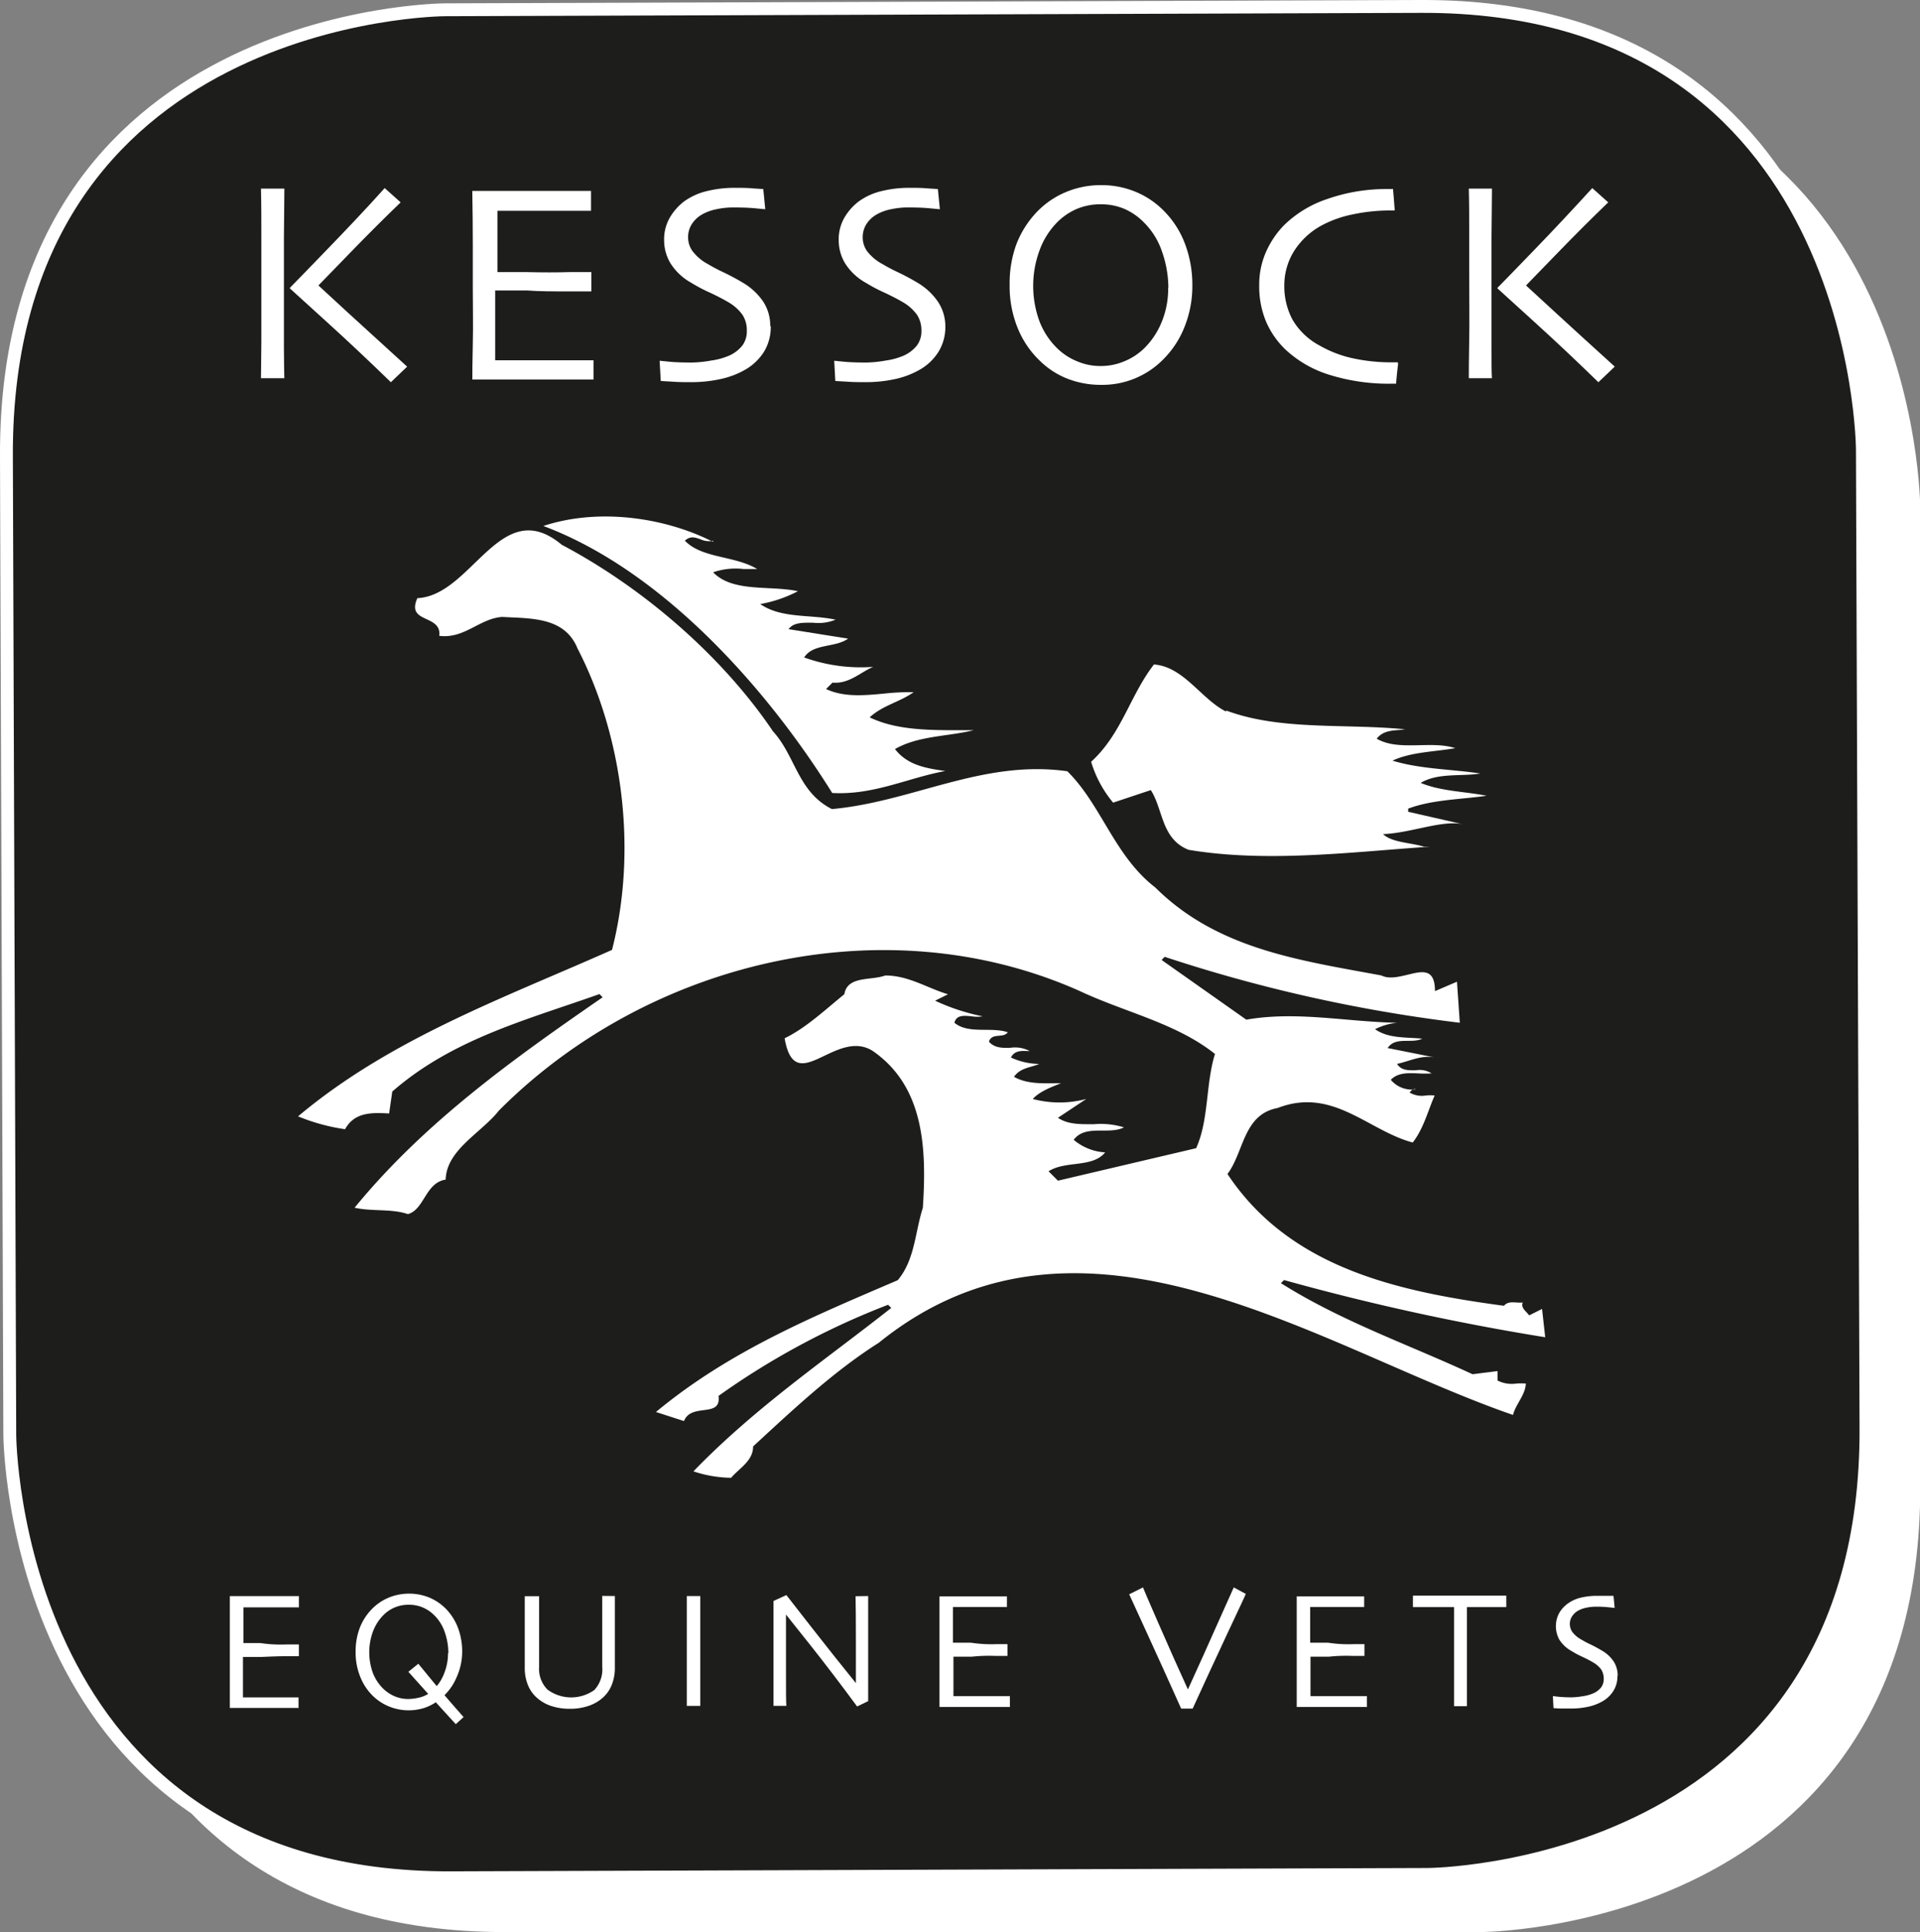
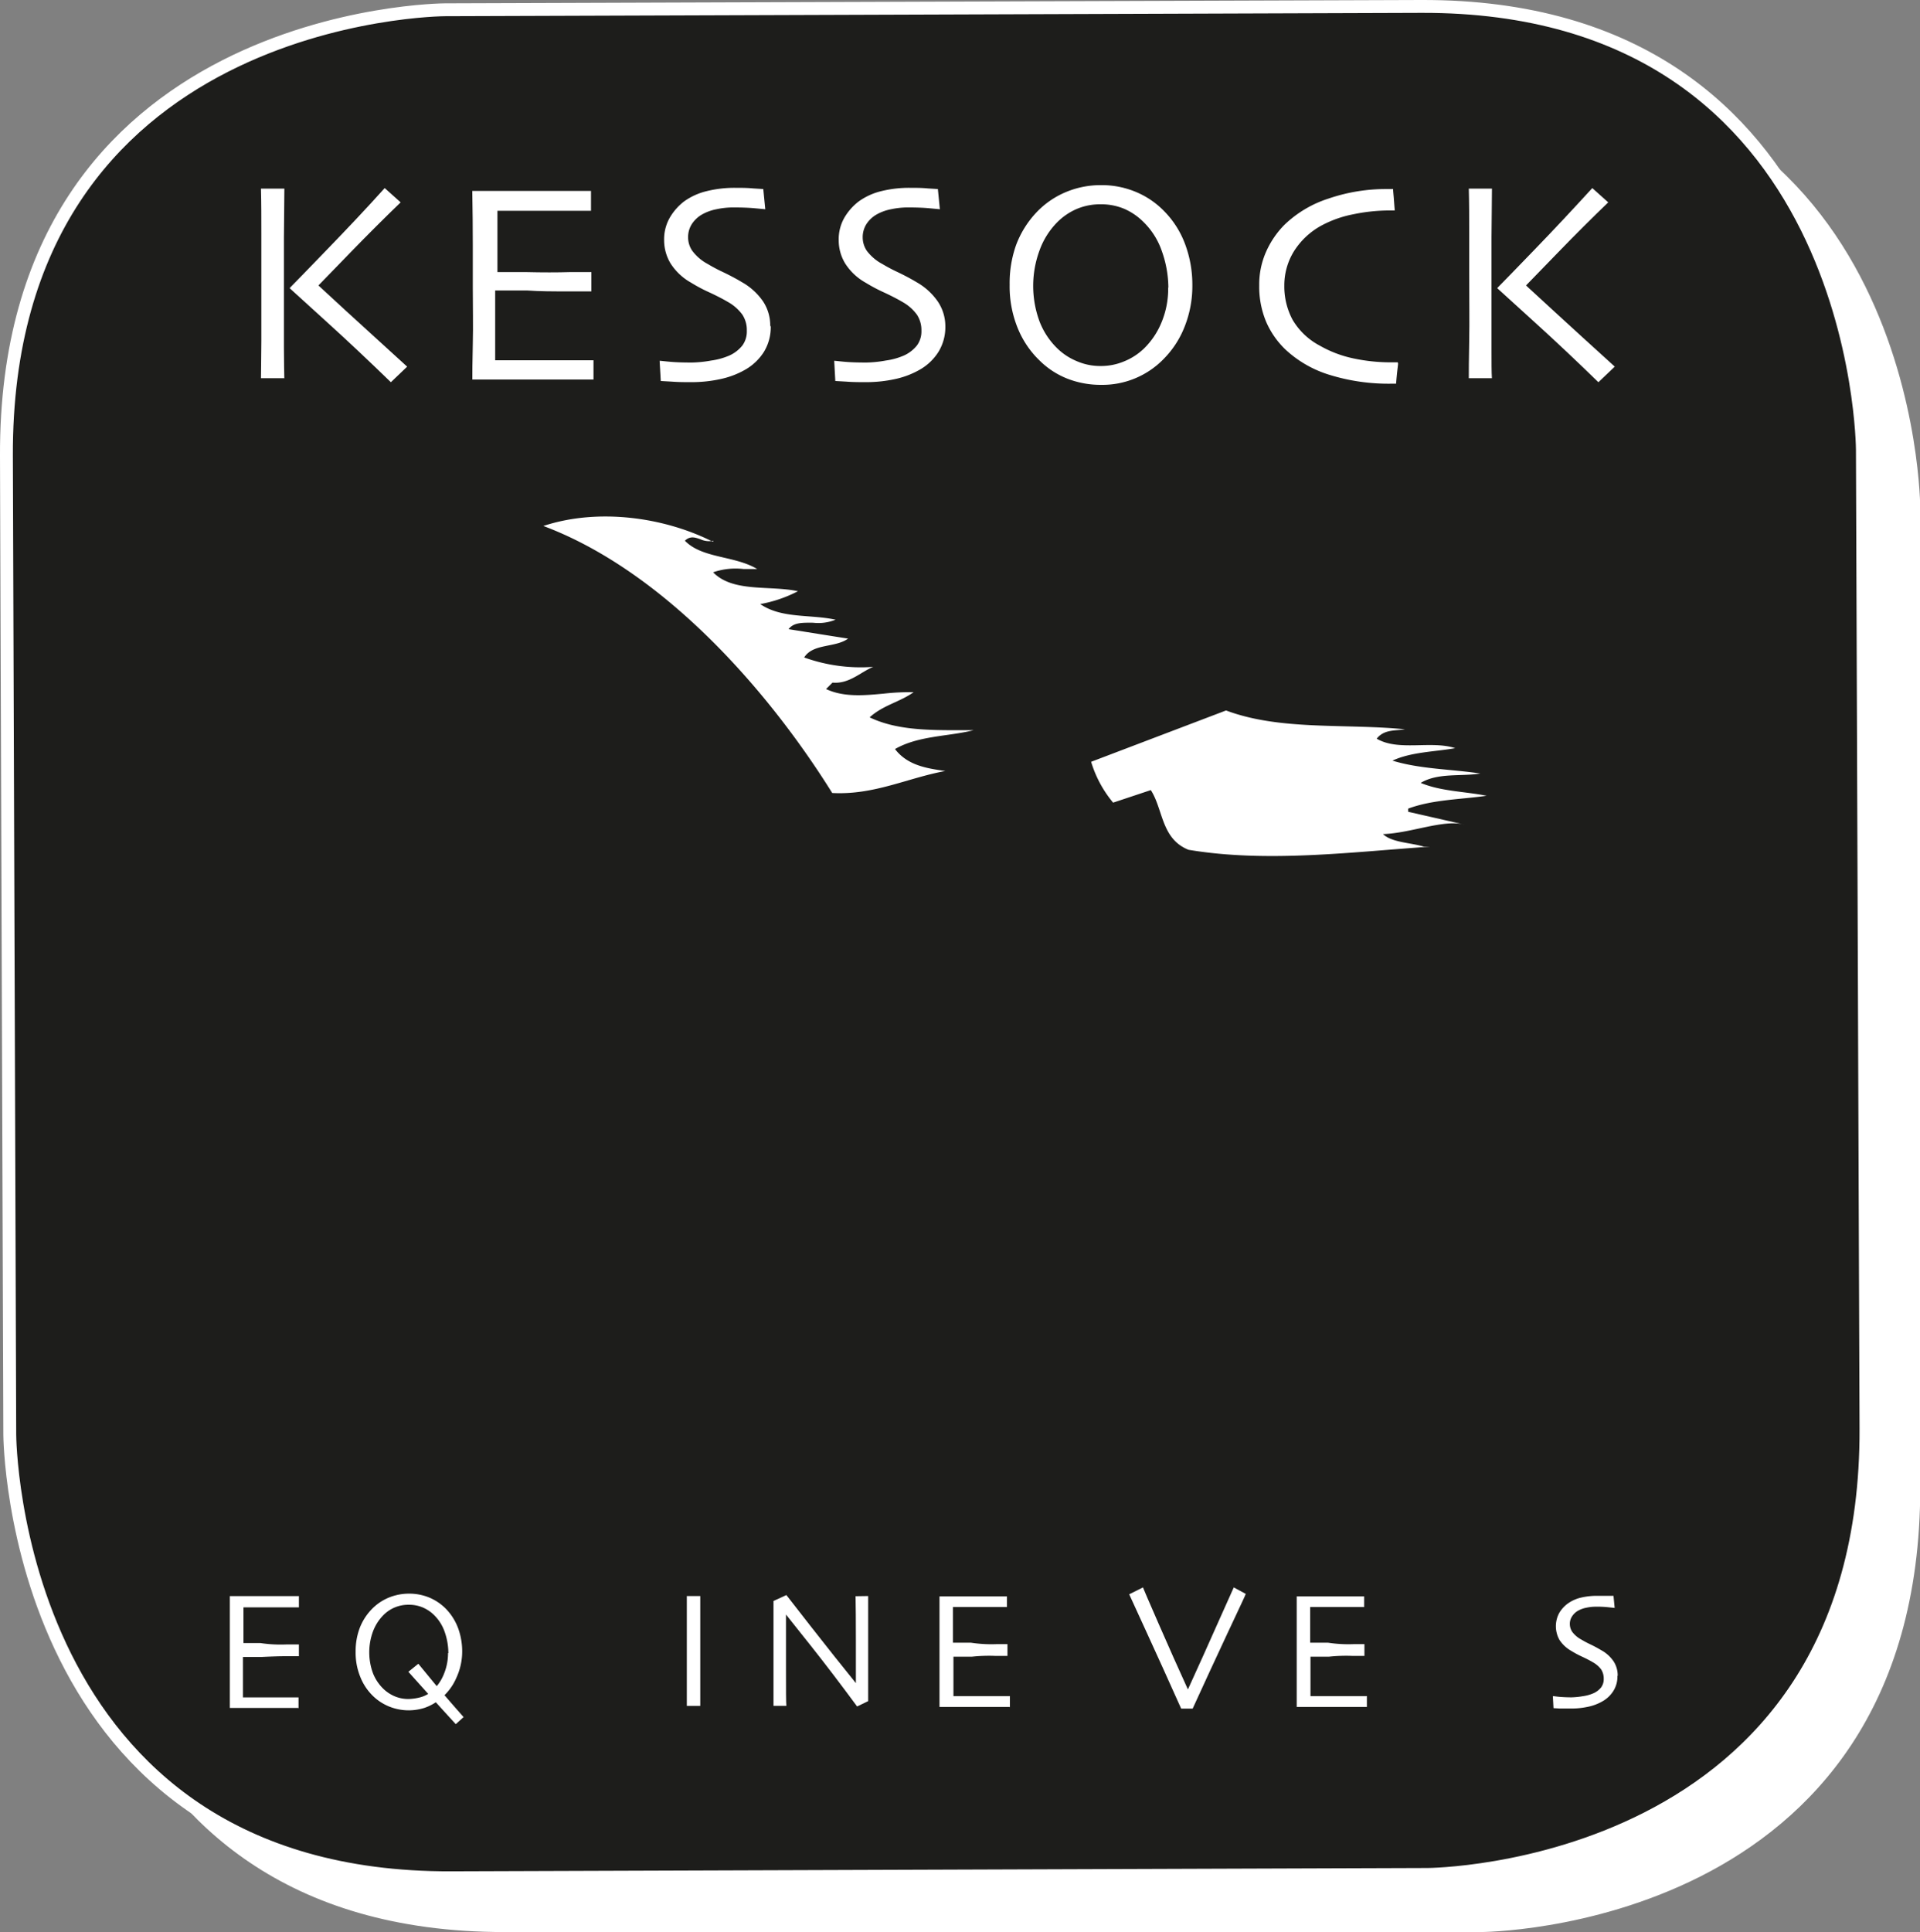
<svg xmlns="http://www.w3.org/2000/svg" viewBox="0 0 298.56 300.36">
  <rect x="0" y="0" width="298.56" height="300.36" fill="#808080" stroke="none" />
  <defs>
    <style>.cls-1{fill:#fff;}.cls-2{fill:#1d1d1b;stroke:#fff;stroke-miterlimit:10;stroke-width:2px;}</style>
  </defs>
  <title>KessockMobile_2</title>
  <g id="Layer_2" data-name="Layer 2">
    <g id="Layer_1-2" data-name="Layer 1">
      <path class="cls-1" d="M78.36,10S10,10,10,79.06v152.2s0,69.1,68.4,69.1h151.8s68.4,0,68.4-69.1V79.06s0-69.1-68.4-69.1Z" />
      <path class="cls-1" d="M69.16,1.52S.76,1.76,1,70.86l.52,152.2s.24,69.1,68.64,68.86L222,291.4s68.4-.24,68.16-69.34L289.6,69.87S289.36.77,221,1Z" />
      <path id="SVGID" class="cls-2" d="M69.16,1.52S.76,1.76,1,70.86l.52,152.2s.24,69.1,68.64,68.86L222,291.4s68.4-.24,68.16-69.34L289.6,69.87S289.36.77,221,1Z" />
      <path class="cls-1" d="M110.93,84.06a3.16,3.16,0,0,1-2-.22c-.81-.28-1.58-.58-2.43.22,2.68,2.78,7.72,2.29,11.24,4.4-.69,0-1.41,0-2.12,0a10.75,10.75,0,0,0-4.73.51c3.08,3.17,8.8,2,13.19,2.94a20.42,20.42,0,0,1-5.86,2c3.32,2.29,7.81,1.57,11.71,2.43a7.07,7.07,0,0,1-3.48.47c-1.54,0-3-.1-3.83,1,3.08.49,6.25,1,9.26,1.47-2,1.45-5.46.73-6.83,2.93a26,26,0,0,0,10.74,1.46c-2,.83-3.75,2.69-6.34,2.45l-1,1c2.76,1.29,5.91,1,9,.71a36.33,36.33,0,0,1,4.62-.22c-2.2,1.56-4.74,2-6.84,3.91,4.16,2,9.18,2,14.16,2h2c-4,1-8.56.83-12.22,2.93,1.95,2.53,4.89,3,7.83,3.41-5.88,1.08-11.09,3.77-17.59,3.42-10.35-16.59-26.61-34.66-44.92-41.51,8.54-2.82,18.79-1.37,26.36,2.45" />
-       <path class="cls-1" d="M120.08,113.56c3.66,3.91,3.91,9.51,9.28,12.22,12.59-1.14,23.44-7.73,36.61-5.88,5.3,5.23,7.33,13.19,13.68,18.07,9.67,9.63,22.61,11.34,35.17,13.68,1.14.58,2.6.23,4-.1,2.28-.56,4.32-1.12,4.32,2.53l3.42-1.46L227,159a236.53,236.53,0,0,1-45.89-10.25l-.48.49,13.17,9.28c7.82-1.37,15.62.34,23.44.48a9.85,9.85,0,0,0-3.42,1c2.1,1.47,4.78,1.22,7.33,1.47-1.57.83-4.16-.39-5.37,1.46l7.32,1.46c-2.2-.39-3.91.6-5.86,1,.67,1.07,1.81,1,2.92,1a3.44,3.44,0,0,1,2.45.48,16.51,16.51,0,0,1-2.11,0c-1.57-.06-3.12-.14-4.23,1a4.26,4.26,0,0,0,3.91,1.47c-.49-.15-.74.25-1,.5a3.74,3.74,0,0,0,2.52.47,6.43,6.43,0,0,1,1.39,0c-1.07,2.43-1.71,5.11-3.41,7.31-6.94-1.85-12.45-8.68-21-5.37-5.37,1-5.22,6.83-7.81,10.26,9.77,14.73,26.76,18.3,43,20.49.5-.62,1.26-.56,2-.51a5.7,5.7,0,0,0,.92,0c-.34.83.49,1.32,1,2l2-1,.49,4.4A372,372,0,0,1,199.67,199l-.49.48c9.44,5.95,19.78,9.51,29.8,14.16l3.89-.49v1.47a4.9,4.9,0,0,0,2.92.47,10.41,10.41,0,0,1,1.48,0c-.09,1.81-1.56,3.17-2,4.88-30.12-10.41-67-36.76-98.62-11.22-6.94,4.39-13.19,10.25-19.54,16.11,0,2.29-2.21,3.42-3.42,4.88a19.29,19.29,0,0,1-5.86-1c9.66-10,20.74-17.49,30.76-25.41l-.49-.49a119,119,0,0,0-26.37,14.17c.48,3.52-4.24,1-5.37,3.91L102,219.51c11.47-9.52,24.56-14.89,37.6-20.49,2.68-3.19,2.68-7.48,3.9-11.24.63-9.43.14-18.94-7.82-24.42-2.38-1.49-4.88-.46-7.1.59-3.09,1.47-5.63,2.92-6.57-2.54,3.33-1.61,6.26-4.4,9.28-6.84.49-2.92,4.16-2.09,6.36-2.92,3.65,0,6.48,1.94,9.76,2.92l-2,1A32.52,32.52,0,0,0,152.8,158a5.48,5.48,0,0,1-1.71,0c-1.17-.12-2.37-.25-2.68,1,2.19,1.81,5.76.6,8.3,1.48-.74,1-2.45,0-2.93,1.46.87,1,2.15,1,3.42.94a4.83,4.83,0,0,1,2.92.52c-1.07,0-2.29-.23-2.92,1a10.67,10.67,0,0,0,4.4,1c-1.32.58-2.94.58-3.92,2,2.11,1.22,4.79,1,7.32,1-1.55.6-3.4,1.32-4.4,2.45a16.26,16.26,0,0,0,8.31,0l-4.4,2.92c1.57,1.08,3.58,1,5.61,1a12.32,12.32,0,0,1,4.65.49c-2.3,1.21-6-.51-7.81,1.94a8.3,8.3,0,0,0,4.89,1.95c-2,2.45-6.11,1.23-8.8,2.94l1.46,1.46L186,178.5c2-4.4,1.47-10,2.93-14.65-6-4.78-14-6.48-21-9.77-30.37-13.56-67.24-4.63-90.34,18.56-2.78,3.51-8.15,6.1-8.29,10.74-3.17.5-3.29,4.64-5.87,5.37-2.53-.88-5.61-.38-8.29-1,11-13.43,25-23.34,38.57-32.71l-.49-.5c-11.24,4-22.8,6.94-32.22,15.15l-.49,3.41c-2.69-.14-5.37-.24-6.85,2.45a30.47,30.47,0,0,1-7.31-2c14.39-12.1,32.11-18.44,48.82-25.88,4-15.61,1.62-33.34-5.37-46.87-2-4.89-7.17-4.64-11.73-4.89-3.5.25-5.85,3.43-9.76,2.94.39-3.42-5.21-1.85-3.41-5.86,8.54-.39,12.94-16.26,22.45-8.3,12.22,6.45,24.58,16.85,32.72,28.81" />
-       <path class="cls-1" d="M190.65,110.45c8.44,3.17,18.55,2,27.83,2.93-1.57.24-3.27,0-4.4,1.46,3.42,2,8.45.24,12.21,1.47-3.27.58-6.84.58-9.76,1.94,4.29,1.32,9.17,1.32,13.66,2-3,.49-6.59-.15-9.27,1.46,3.17,1.32,6.83,1.32,10.25,2-4,.58-8.4.58-12.2,2v.49l8.78,2c-3.26-.87-8.3,1.32-12.69,1.47,1.37,1.32,4.29,1.32,6.34,1.95h1c-12.2.83-25.38,2.54-37.59.49-4.26-1.71-3.91-6.25-5.86-9.28l-5.86,1.95a18,18,0,0,1-3.42-6.35c4.79-4.39,6-10.25,9.77-15.13,4.63.34,7.32,5.37,11.23,7.33" />
+       <path class="cls-1" d="M190.65,110.45c8.44,3.17,18.55,2,27.83,2.93-1.57.24-3.27,0-4.4,1.46,3.42,2,8.45.24,12.21,1.47-3.27.58-6.84.58-9.76,1.94,4.29,1.32,9.17,1.32,13.66,2-3,.49-6.59-.15-9.27,1.46,3.17,1.32,6.83,1.32,10.25,2-4,.58-8.4.58-12.2,2v.49l8.78,2c-3.26-.87-8.3,1.32-12.69,1.47,1.37,1.32,4.29,1.32,6.34,1.95h1c-12.2.83-25.38,2.54-37.59.49-4.26-1.71-3.91-6.25-5.86-9.28l-5.86,1.95a18,18,0,0,1-3.42-6.35" />
      <path class="cls-1" d="M44.24,58.8H40.58c0-.87.05-2.81.06-5.79s0-6.59,0-10.8c0-1.71,0-3.7,0-6s0-4.55-.06-6.89h3.64c0,2.25-.06,4.78-.07,7.61s0,5.27,0,7.32q0,6.33,0,9.76c0,2.28.05,3.87.06,4.74M63.31,57l-2.53,2.42q-5.25-5.1-10.13-9.52l-5.58-5.07v-.08c.91-.91,2.85-2.92,5.83-6s6-6.26,8.92-9.51l2.48,2.22q-3.77,3.63-7.75,7.73l-5,5.15v.07c.33.32,1.79,1.66,4.34,4s5.7,5.21,9.42,8.59" />
      <path class="cls-1" d="M92.33,59l-3.15,0c-1.81,0-4.05,0-6.72,0-1.86,0-3.55,0-5.1,0l-3.91,0c0-.85,0-2.69.07-5.52s0-5.75,0-8.76q0-2.49,0-6.58t-.08-8.46l3.89,0,4.82,0,6.81,0,2.94,0v3.09l-2.71,0-6.21,0H77.35c0,1.64,0,3.28,0,4.91s0,3.18,0,4.62h4.45c2.56.06,4.84.06,6.86,0l3.3,0v3l-3.68,0c-2.29,0-4.37,0-6.26-.14H77c0,2.9,0,5.11,0,6.74s0,3,0,4.11c.86,0,1.9,0,3.12,0l4,0q3.24,0,5.46,0l2.71,0v3Z" />
      <path class="cls-1" d="M119.85,50.7a7.34,7.34,0,0,1-1.06,4,8.32,8.32,0,0,1-2.87,2.75,13.24,13.24,0,0,1-3.79,1.46,20.84,20.84,0,0,1-4.72.5c-.94,0-1.91,0-2.91-.08l-1.75-.1-.18-3.14c.21,0,.78.08,1.72.16s2,.11,3.31.11a18.53,18.53,0,0,0,3-.31,10.77,10.77,0,0,0,2.84-.79,5.48,5.48,0,0,0,2-1.55,3.68,3.68,0,0,0,.69-2.3,4.34,4.34,0,0,0-.69-2.49,7,7,0,0,0-2.29-2c-.69-.41-1.58-.87-2.68-1.39a24.61,24.61,0,0,1-3-1.58,8.93,8.93,0,0,1-3.2-3,7,7,0,0,1-1-3.59,6.76,6.76,0,0,1,.87-3.5,8.66,8.66,0,0,1,2.24-2.55,10,10,0,0,1,3.45-1.58,18,18,0,0,1,4.51-.53c.91,0,1.83,0,2.76.09l1.59.1.31,3.14-1.6-.15c-.94-.09-2.1-.13-3.47-.13a12.41,12.41,0,0,0-2.53.28,7.37,7.37,0,0,0-2.3.85,4.64,4.64,0,0,0-1.49,1.41,3.72,3.72,0,0,0-.61,2.13,3.66,3.66,0,0,0,.65,2.07,7.23,7.23,0,0,0,2.42,2.06,25.4,25.4,0,0,0,2.38,1.26c1,.48,2,1,2.91,1.55a9.85,9.85,0,0,1,3.3,3,6.8,6.8,0,0,1,1.11,3.83" />
      <path class="cls-1" d="M147,50.7a7.35,7.35,0,0,1-1.07,4,8.23,8.23,0,0,1-2.87,2.75,13.29,13.29,0,0,1-3.78,1.46,20.93,20.93,0,0,1-4.73.5c-.93,0-1.91,0-2.91-.08l-1.75-.1-.17-3.14c.2,0,.77.08,1.71.16s2,.11,3.31.11a18.53,18.53,0,0,0,3-.31,10.66,10.66,0,0,0,2.84-.79,5.48,5.48,0,0,0,2-1.55,3.68,3.68,0,0,0,.7-2.3,4.34,4.34,0,0,0-.7-2.49,7,7,0,0,0-2.29-2c-.69-.41-1.58-.87-2.68-1.39a26.24,26.24,0,0,1-3-1.58,8.89,8.89,0,0,1-3.19-3,6.92,6.92,0,0,1-1-3.59,6.76,6.76,0,0,1,.87-3.5,8.69,8.69,0,0,1,2.25-2.55,10,10,0,0,1,3.44-1.58,18,18,0,0,1,4.51-.53c.91,0,1.83,0,2.76.09l1.59.1.31,3.14-1.6-.15c-.94-.09-2.09-.13-3.47-.13a12.48,12.48,0,0,0-2.53.28,7.37,7.37,0,0,0-2.3.85,4.64,4.64,0,0,0-1.49,1.41,3.8,3.8,0,0,0-.61,2.13,3.73,3.73,0,0,0,.64,2.07,7.28,7.28,0,0,0,2.43,2.06,25.4,25.4,0,0,0,2.38,1.26c1,.48,2,1,2.91,1.55a10,10,0,0,1,3.31,3A6.88,6.88,0,0,1,147,50.7" />
      <path class="cls-1" d="M185.41,44.3a17.14,17.14,0,0,1-1.22,6.53,14.72,14.72,0,0,1-3.17,4.9,13.28,13.28,0,0,1-9.83,4.1,14.23,14.23,0,0,1-5.13-.93,12.74,12.74,0,0,1-4.33-2.78,14.56,14.56,0,0,1-3.43-5A17.2,17.2,0,0,1,157,44.25a17.71,17.71,0,0,1,1-6.15,15.14,15.14,0,0,1,3.09-5,13.39,13.39,0,0,1,4.54-3.19,14,14,0,0,1,5.54-1.13,13.79,13.79,0,0,1,5.49,1.07A13.18,13.18,0,0,1,181,32.8,14.44,14.44,0,0,1,184.3,38a18,18,0,0,1,1.11,6.34m-3.73.35a17.17,17.17,0,0,0-1-5.61,11.6,11.6,0,0,0-2.92-4.62,9.63,9.63,0,0,0-2.95-2,9.24,9.24,0,0,0-3.67-.7,9.34,9.34,0,0,0-3.67.71,9.63,9.63,0,0,0-3.09,2.1,12,12,0,0,0-2.73,4.35,15.94,15.94,0,0,0,0,11.06,11.72,11.72,0,0,0,2.82,4.24,9.62,9.62,0,0,0,3,1.94,9.1,9.1,0,0,0,3.68.74,9.25,9.25,0,0,0,3.65-.72,9.64,9.64,0,0,0,3.09-2,12,12,0,0,0,2.7-4,13.54,13.54,0,0,0,1.06-5.44" />
      <path class="cls-1" d="M217.4,56.54c0,.14-.05.5-.12,1.11s-.13,1.27-.19,2h-.71a31,31,0,0,1-9.59-1.36,17.57,17.57,0,0,1-6.89-3.94,13.29,13.29,0,0,1-3-4.29,14.1,14.1,0,0,1-1.09-5.7,12.51,12.51,0,0,1,1.08-5.25,14.06,14.06,0,0,1,2.83-4.15,17.58,17.58,0,0,1,6.81-4.07,27.54,27.54,0,0,1,9.16-1.5h.94c0,.28.05.72.1,1.33s.09,1.28.16,2h-.85a27.91,27.91,0,0,0-5.64.6,17.42,17.42,0,0,0-5,1.79,11.59,11.59,0,0,0-4.22,4,10.06,10.06,0,0,0-1.47,5.27A11,11,0,0,0,201,49.72a10.69,10.69,0,0,0,4.2,4,18,18,0,0,0,5.26,2,27.81,27.81,0,0,0,5.77.61h.51l.62,0" />
      <path class="cls-1" d="M232,58.8H228.4c0-.87,0-2.81.06-5.79s0-6.59,0-10.8c0-1.71,0-3.7,0-6s0-4.55-.06-6.89H232c0,2.25-.06,4.78-.07,7.61s0,5.27,0,7.32q0,6.33,0,9.76c0,2.28,0,3.87.06,4.74M251.09,57l-2.54,2.42q-5.24-5.1-10.12-9.52l-5.58-5.07v-.08c.91-.91,2.85-2.92,5.83-6s5.95-6.26,8.92-9.51l2.48,2.22q-3.78,3.63-7.75,7.73l-5,5.15v.07l4.35,4c2.56,2.36,5.7,5.21,9.42,8.59" />
      <path class="cls-1" d="M46.46,265.52l-1.68,0-3.86,0-2.93,0-2.25,0c0-.49,0-1.57,0-3.23s0-3.36,0-5.12c0-1,0-2.64,0-4.2s0-3.17,0-4.84l2.27,0c.91,0,1.85,0,2.81,0,1.63,0,3,0,4,0l1.66,0v1.75l-1.61,0-3.66,0H37.86q0,1.42,0,2.85c0,1,0,1.85,0,2.7h2.62a21.09,21.09,0,0,0,4,.22c1.18,0,1.8,0,2,0v1.83l-2.26,0c-1.33,0-3.65.12-3.65.12H37.78c0,1.63,0,2.92,0,3.88s0,1.75,0,2.4c.5,0,1.09,0,1.79,0l2.28,0c1.24,0,2.29,0,3.14,0l1.43,0v1.73Z" />
      <path class="cls-1" d="M63.59,265.89a8.16,8.16,0,0,1-3-.56,7.86,7.86,0,0,1-2.53-1.61,8.46,8.46,0,0,1-2-2.94,10,10,0,0,1-.76-4,10.28,10.28,0,0,1,.6-3.59,8.65,8.65,0,0,1,1.8-2.91,7.88,7.88,0,0,1,2.65-1.87,8.27,8.27,0,0,1,3.24-.66,8.17,8.17,0,0,1,3.19.62,7.94,7.94,0,0,1,2.55,1.73,8.66,8.66,0,0,1,1.9,3,10.54,10.54,0,0,1,.64,3.7,9.76,9.76,0,0,1-.89,4,8.47,8.47,0,0,1-2.52,3.32A7.68,7.68,0,0,1,66,265.51a8.25,8.25,0,0,1-2.38.38M69.72,257a10,10,0,0,0-.56-3.27,6.8,6.8,0,0,0-1.7-2.69,5.73,5.73,0,0,0-1.74-1.15,5.36,5.36,0,0,0-2.13-.41,5.4,5.4,0,0,0-4,1.64,7.16,7.16,0,0,0-1.6,2.53,9.41,9.41,0,0,0,0,6.45,6.88,6.88,0,0,0,1.65,2.47,5.83,5.83,0,0,0,1.74,1.14,5.48,5.48,0,0,0,2.14.42,8.08,8.08,0,0,0,1.82-.26,4.5,4.5,0,0,0,2-1.13,6.9,6.9,0,0,0,1.71-2.55,8.47,8.47,0,0,0,.62-3.19m-6.17,2.9,1.55-1.25,2.59,3.15c1.34,1.58,2.82,3.31,4.45,5.14l-1.22,1.1q-2.74-3-4.72-5.19l-2.65-2.95" />
-       <path class="cls-1" d="M95.61,248.12c0,1.63,0,3,0,4.06s0,2,0,2.79v4.27a7,7,0,0,1-.45,2.61,5.24,5.24,0,0,1-1.34,2,6.32,6.32,0,0,1-2.21,1.32,8.86,8.86,0,0,1-3,.48,9.11,9.11,0,0,1-3-.47,6.32,6.32,0,0,1-2.22-1.33,5.24,5.24,0,0,1-1.34-2,7,7,0,0,1-.45-2.61V255c0-.79,0-1.72,0-2.79s0-2.43,0-4.06h2.23c0,.21,0,.94,0,2.18s0,2.86,0,4.88v3.92a4.57,4.57,0,0,0,1.32,3.55,6.21,6.21,0,0,0,7.27.05,4.7,4.7,0,0,0,1.23-3.6v-3.92q0-3,0-5c0-1.29,0-2,0-2.11Z" />
      <path class="cls-1" d="M108.8,265.2h-2c0-.51,0-1.42,0-2.73s0-3.19,0-5.64c0-1,0-2.24,0-3.81s0-3.21,0-4.9h2.09c0,1.22,0,2.63,0,4.24s0,2.93,0,3.95q0,3.87,0,6c0,1.42,0,2.38,0,2.89" />
      <path class="cls-1" d="M135,248.12c0,1.34,0,2.87,0,4.58s0,3,0,3.72c0,2.42,0,4.33,0,5.76s0,2.19,0,2.28l-1.72.83q-3.85-5.22-7.19-9.43L122.22,251h0c0,2.28,0,5.1,0,8.43s0,5.25.06,5.76h-2c0-.21,0-1,0-2.27s0-3.12,0-5.45c0-.92,0-2.15,0-3.69s0-3.17,0-4.89l2-.92,3.9,5q3.66,4.68,6.91,8.69h0q0-2,0-6.62t-.05-6.89Z" />
      <path class="cls-1" d="M157,265.37l-1.72,0c-1,0-2.36,0-3.91,0q-1.64,0-3,0l-2.28,0c0-.49,0-1.57,0-3.23s0-3.35,0-5.12c0-1,0-2.25,0-3.84s0-3.24,0-5l2.26,0q1.35,0,2.79,0c1.63,0,2.95,0,4,0l1.44,0v1.65l-1.57,0-3.58,0h-3.25q0,1.42,0,2.85c0,1,0,1.85,0,2.7H151a21.23,21.23,0,0,0,4,.22c1.17,0,1.8,0,1.66,0v1.83l-1.88,0a25,25,0,0,0-3.65.12h-2.87c0,1.48,0,2.77,0,3.73s0,1.75,0,2.4c.5,0,1.11,0,1.82,0l2.31,0c1.27,0,2.33,0,3.19,0l1.46,0v1.73Z" />
      <path class="cls-1" d="M193.73,247.75c0,.11-1,2.19-2.88,6.21s-3.68,7.92-5.39,11.66h-1.79q-2.82-6.3-5.39-11.9l-2.69-5.87,2.14-1.07q.09.27,2.45,5.68t4.54,10.18h0q2.24-4.89,4.64-10.3c1.6-3.59,2.43-5.45,2.49-5.56l1.85,1Z" />
      <path class="cls-1" d="M212.55,265.37l-1.71,0c-1.06,0-2.36,0-3.92,0q-1.62,0-3,0l-2.28,0c0-.49,0-1.57,0-3.23s0-3.35,0-5.12c0-1,0-2.25,0-3.84s0-3.24,0-5l2.27,0q1.35,0,2.79,0,2.45,0,4,0l1.43,0v1.65l-1.56,0-3.58,0h-3.26c0,.95,0,1.9,0,2.85s0,1.85,0,2.7h2.8a21.15,21.15,0,0,0,4,.22c1.17,0,1.79,0,1.64,0v1.83l-1.87,0a25.08,25.08,0,0,0-3.65.12h-2.87c0,1.48,0,2.77,0,3.73s0,1.75,0,2.4c.5,0,1.11,0,1.82,0l2.3,0c1.27,0,2.33,0,3.19,0l1.46,0v1.73Z" />
-       <path class="cls-1" d="M234.32,249.84l-1.69,0-4.52,0c0,1.76,0,3.09,0,4s0,2.14,0,3.71,0,3,0,4.6,0,2.58,0,3.1h-2c0-.52,0-1.57,0-3.15s0-3.14,0-4.65v-7.61c-1.85,0-3.35,0-4.51,0l-1.89,0v-1.78l3.17,0q1.88,0,4,0,3.08,0,5.13,0l2.22,0v1.78Z" />
      <path class="cls-1" d="M251.51,260.55a4.2,4.2,0,0,1-.62,2.31,4.78,4.78,0,0,1-1.67,1.61,7.58,7.58,0,0,1-2.2.85,12.35,12.35,0,0,1-2.75.29c-.55,0-1.12,0-1.7,0l-1-.06-.1-1.87c.12,0,.45.06,1,.11s1.19.08,1.93.08a12.43,12.43,0,0,0,1.76-.18,6.23,6.23,0,0,0,1.66-.47,3.19,3.19,0,0,0,1.16-.9,2.17,2.17,0,0,0,.4-1.33,2.63,2.63,0,0,0-.4-1.46,4.15,4.15,0,0,0-1.34-1.14q-.6-.36-1.56-.81a15.45,15.45,0,0,1-1.73-.92,5.33,5.33,0,0,1-1.86-1.73,4.35,4.35,0,0,1-.05-4.14,4.84,4.84,0,0,1,1.31-1.47,5.73,5.73,0,0,1,2-.93,10.68,10.68,0,0,1,2.63-.3c.52,0,1.05,0,1.59,0l.93,0,.18,1.88-.94-.1a16.41,16.41,0,0,0-2-.09,6.82,6.82,0,0,0-1.47.16,4.18,4.18,0,0,0-1.33.49,2.65,2.65,0,0,0-.87.83,2.1,2.1,0,0,0-.36,1.23,2.21,2.21,0,0,0,.38,1.21,4.31,4.31,0,0,0,1.41,1.19,14.82,14.82,0,0,0,1.39.74c.57.27,1.14.58,1.7.91a5.52,5.52,0,0,1,1.92,1.73,4,4,0,0,1,.64,2.23" />
    </g>
  </g>
</svg>